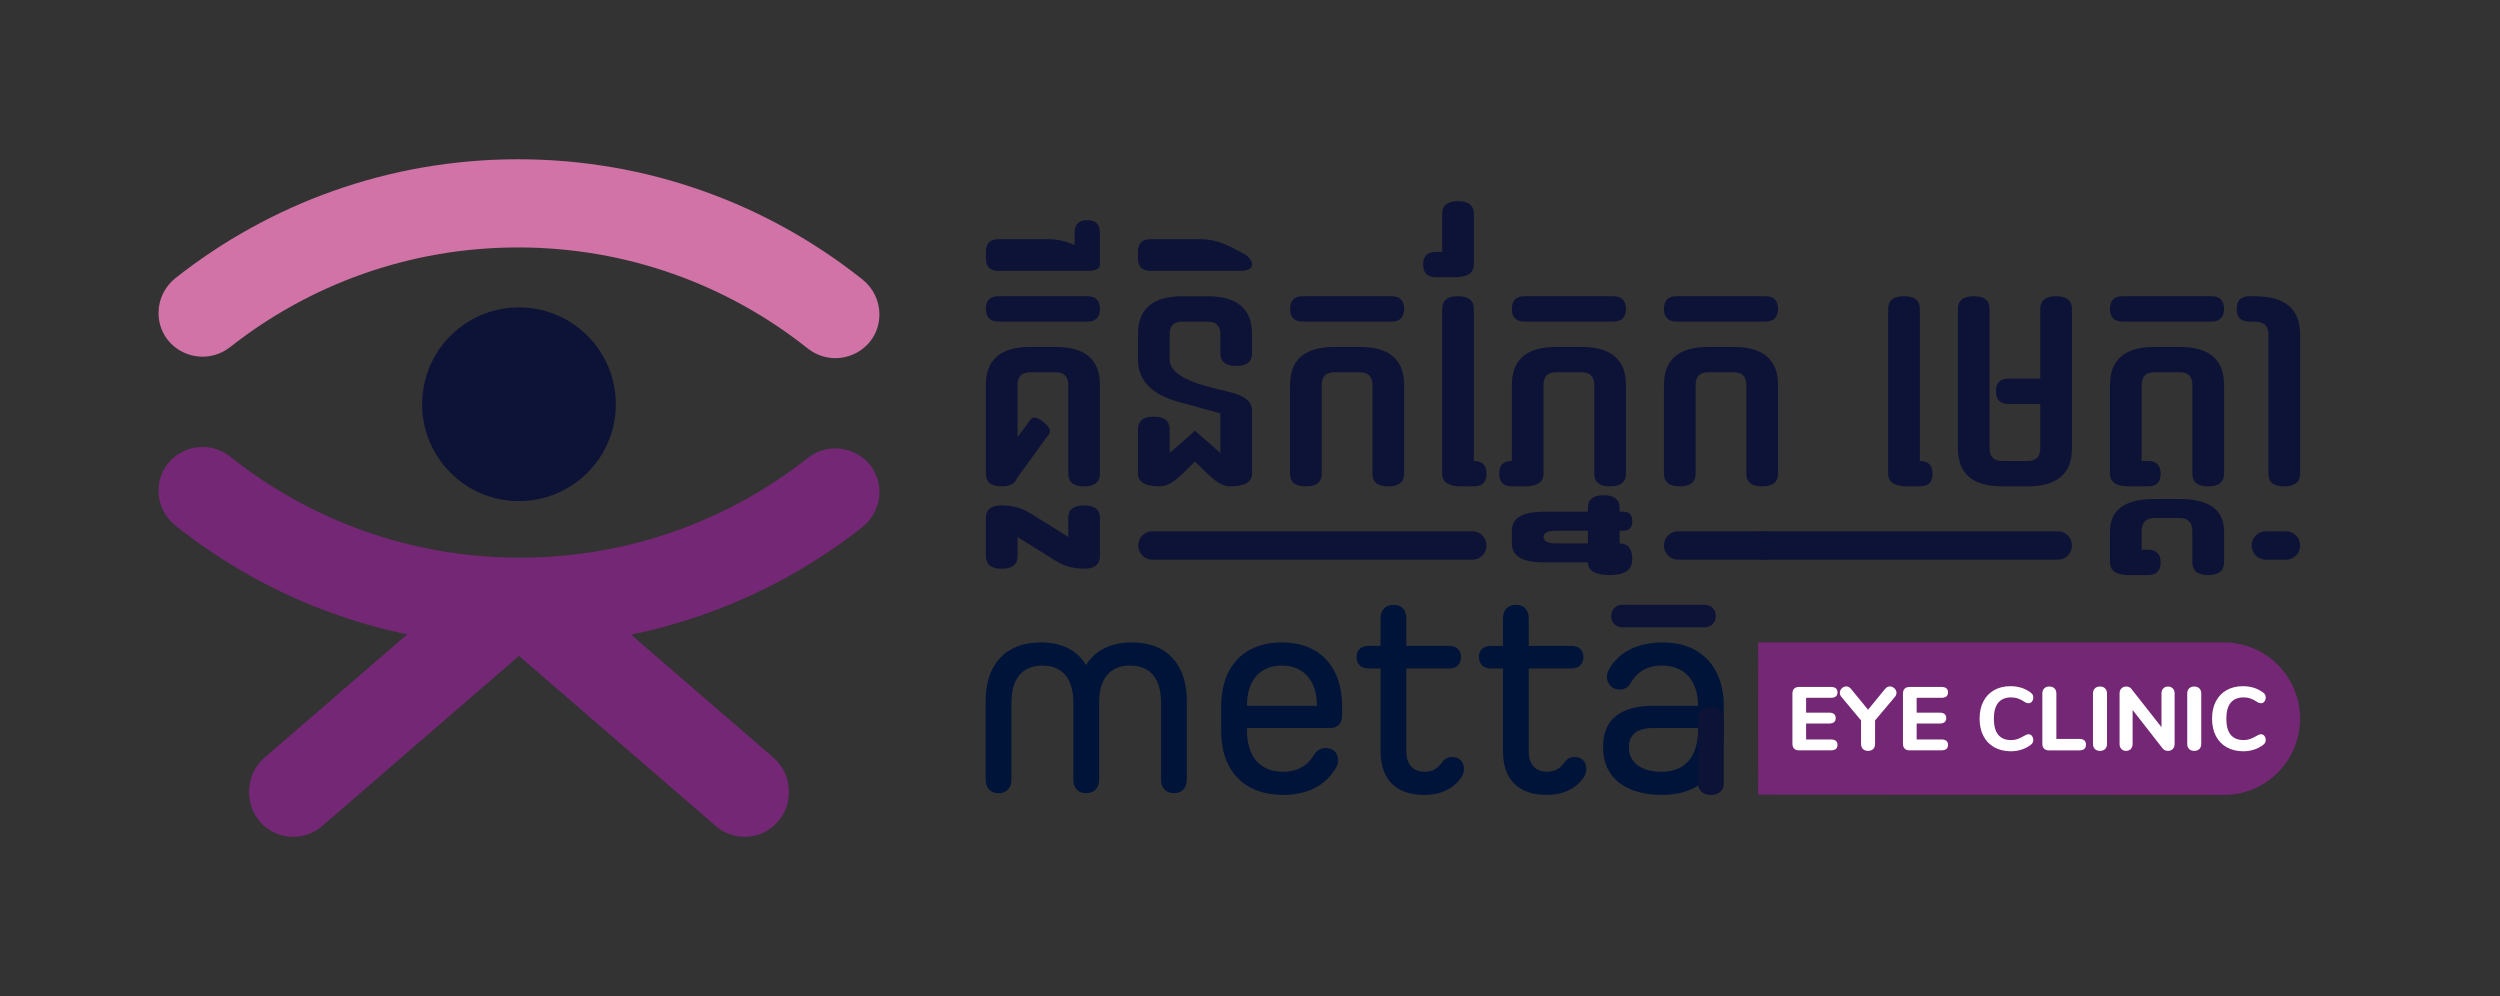
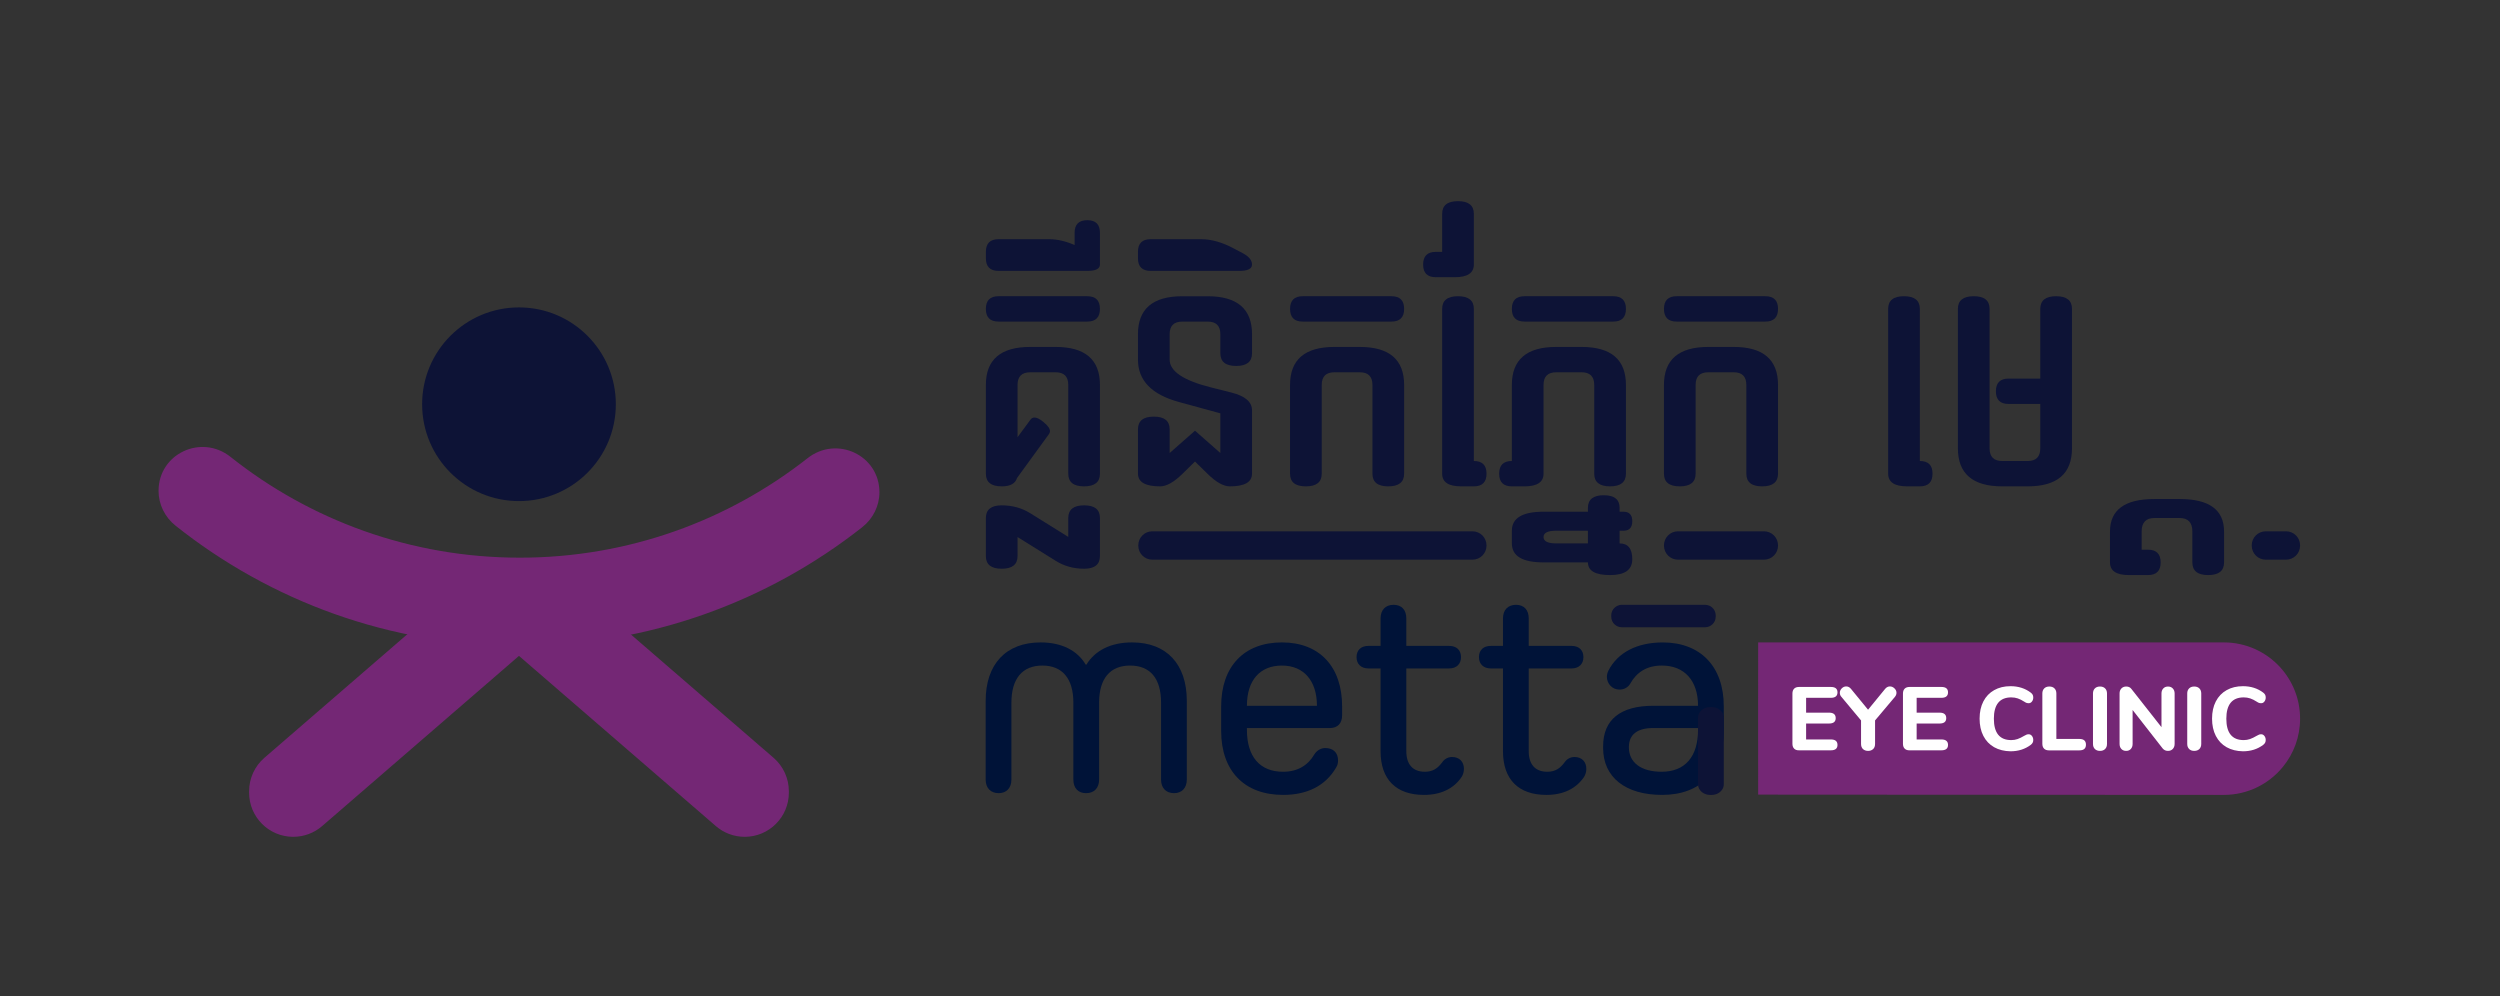
<svg xmlns="http://www.w3.org/2000/svg" version="1.1" id="Layer_1" x="0px" y="0px" viewBox="0 0 1048.55 417.78" style="enable-background:new 0 0 1048.55 417.78;" xml:space="preserve">
  <rect x="0" y="0" width="1048.55" height="417.78" fill="#333333" stroke="none" />
  <style type="text/css">
	.st0{fill:#742775;}
	.st1{fill:#D173A7;}
	.st2{fill:#0D1336;}
	.st3{fill:#231F20;}
	.st4{fill:#FFFFFF;}
	.st5{fill:#001338;}
</style>
  <g>
    <g>
-       <path class="st1" d="M217.31,103.78c45.86,0,88.03,15.81,121.35,42.28c12.21,9.7,30.18,1.35,30.18-14.24v-0.02    c0-5.7-2.67-11.05-7.13-14.6C322.06,85.68,271.9,66.8,217.31,66.8c-54.24,0-104.09,18.62-143.63,49.77    c-4.5,3.55-7.19,8.91-7.19,14.64v0c0,15.55,17.89,23.91,30.12,14.3C129.83,119.37,171.75,103.78,217.31,103.78z" />
      <g>
        <path class="st0" d="M196.32,243.99l-85.43,73.85c-4.07,3.52-6.41,8.63-6.41,14.01v0.61c0,10.23,8.29,18.52,18.52,18.52h0     c4.45,0,8.74-1.6,12.11-4.51l85.94-74.3c10.96-9.48,7.28-27.31-6.54-31.66l-0.52-0.16C207.87,238.41,201.18,239.79,196.32,243.99     z" />
        <path class="st0" d="M239.02,243.99l85.43,73.85c4.07,3.52,6.41,8.63,6.41,14.01v0.61c0,10.23-8.29,18.52-18.52,18.52h0     c-4.45,0-8.74-1.6-12.11-4.51l-85.94-74.3c-10.96-9.48-7.28-27.31,6.54-31.66l0.52-0.16     C227.47,238.41,234.16,239.79,239.02,243.99z" />
      </g>
      <path class="st0" d="M218.03,233.9c-45.86,0-88.03-15.81-121.35-42.28c-12.21-9.7-30.18-1.35-30.18,14.24v0.02    c0,5.7,2.67,11.05,7.13,14.6c39.65,31.52,89.81,50.39,144.4,50.39c54.24,0,104.09-18.62,143.63-49.77    c4.5-3.55,7.19-8.91,7.19-14.64v0c0-15.55-17.89-23.91-30.12-14.3C305.5,218.3,263.59,233.9,218.03,233.9z" />
      <g>
        <g>
          <circle class="st2" cx="217.67" cy="169.55" r="40.62" />
        </g>
      </g>
    </g>
    <g>
      <g>
        <path class="st2" d="M617.59,222.84H483.3c-3.25,0-5.88,2.63-5.88,5.88v0.14c0,3.25,2.63,5.88,5.88,5.88h134.29     c3.25,0,5.88-2.63,5.88-5.88v-0.14C623.47,225.47,620.84,222.84,617.59,222.84z" />
        <path class="st2" d="M739.86,222.84h-36.08c-3.25,0-5.88,2.63-5.88,5.88v0.14c0,3.25,2.63,5.88,5.88,5.88h36.08     c3.25,0,5.88-2.63,5.88-5.88v-0.14C745.74,225.47,743.11,222.84,739.86,222.84z" />
-         <path class="st2" d="M863.14,222.84H738.91c-3.25,0-5.88,2.63-5.88,5.88v0.14c0,3.25,2.63,5.88,5.88,5.88h124.23     c3.25,0,5.88-2.63,5.88-5.88v-0.14C869.02,225.47,866.38,222.84,863.14,222.84z" />
        <path class="st2" d="M958.82,222.84h-8.52c-3.25,0-5.88,2.63-5.88,5.88v0.14c0,3.25,2.63,5.88,5.88,5.88h8.52     c3.25,0,5.88-2.63,5.88-5.88v-0.14C964.7,225.47,962.07,222.84,958.82,222.84z" />
      </g>
      <g>
        <path class="st5" d="M497.77,293.96v33.01c0,3.52-2.06,5.7-5.34,5.7c-3.4,0-5.46-2.18-5.46-5.7v-32.28     c0-10.07-4.49-15.54-12.99-15.54c-8.37,0-12.99,5.46-12.99,15.54v32.28c0,3.52-2.06,5.7-5.46,5.7c-3.4,0-5.34-2.18-5.34-5.7     v-32.28c0-10.07-4.61-15.54-12.99-15.54c-8.37,0-12.99,5.46-12.99,15.54v32.28c0,3.52-2.06,5.7-5.34,5.7     c-3.4,0-5.46-2.18-5.46-5.7v-33.01c0-15.41,8.5-24.52,23.06-24.52c8.86,0,15.41,3.4,18.93,9.35h0.24     c3.64-5.95,10.19-9.35,19.18-9.35C489.28,269.44,497.77,278.54,497.77,293.96z" />
        <path class="st5" d="M562.91,296.26v3.76c0,3.28-1.82,5.34-5.1,5.34h-34.83v0.73c0,11.17,5.34,17.6,15.17,17.6     c6.07,0,10.44-2.67,13.11-7.28c0.97-1.58,2.67-2.67,4.61-2.67c3.28,0,5.34,1.94,5.34,5.22c0,1.09-0.24,2.06-0.85,3.03     c-4.49,7.65-12.14,11.41-22.21,11.41c-16.26,0-25.97-10.07-25.97-26.82v-10.32c0-16.75,9.59-26.82,25.49-26.82     C553.44,269.44,562.91,279.63,562.91,296.26z M522.98,296.02h29.37c0-10.56-5.58-16.87-14.69-16.87     C528.44,279.15,522.98,285.34,522.98,296.02z" />
        <path class="st5" d="M613.03,325.88c-3.28,4.85-8.62,7.52-15.78,7.52c-11.65,0-18.21-6.43-18.21-18.33v-34.71h-5.1     c-3.03,0-4.98-1.82-4.98-4.73c0-3.03,1.94-4.73,4.98-4.73h5.1v-11.53c0-3.52,2.06-5.7,5.46-5.7c3.4,0,5.34,2.18,5.34,5.7v11.53     h17.96c3.03,0,4.98,1.7,4.98,4.73c0,2.91-1.94,4.73-4.98,4.73h-17.96v34.71c0,5.46,2.67,8.62,7.77,8.62c3.4,0,5.46-1.46,7.4-4.13     c0.85-1.21,2.31-2.06,4.01-2.06c3.16,0,4.98,2.06,4.98,4.98C614,323.69,613.64,324.91,613.03,325.88z" />
        <path class="st5" d="M664.37,325.88c-3.28,4.85-8.62,7.52-15.78,7.52c-11.65,0-18.21-6.43-18.21-18.33v-34.71h-5.1     c-3.03,0-4.98-1.82-4.98-4.73c0-3.03,1.94-4.73,4.98-4.73h5.1v-11.53c0-3.52,2.06-5.7,5.46-5.7c3.4,0,5.34,2.18,5.34,5.7v11.53     h17.96c3.03,0,4.98,1.7,4.98,4.73c0,2.91-1.94,4.73-4.98,4.73h-17.96v34.71c0,5.46,2.67,8.62,7.77,8.62c3.4,0,5.46-1.46,7.4-4.13     c0.85-1.21,2.31-2.06,4.01-2.06c3.16,0,4.98,2.06,4.98,4.98C665.34,323.69,664.98,324.91,664.37,325.88z" />
        <g>
          <path class="st5" d="M722.99,296.26v10.32c0,16.75-9.59,26.82-25.85,26.82c-15.41,0-24.76-7.4-24.76-19.66v-0.73      c0-11.17,7.28-16.99,21-16.99h18.81c0-10.56-5.7-16.87-15.17-16.87c-6.31,0-10.56,2.79-13.23,7.53      c-0.97,1.7-2.67,2.55-4.61,2.55c-2.91,0-5.22-2.43-5.22-5.34c0-0.85,0.24-1.82,0.61-2.55c3.88-7.65,12.02-11.89,22.82-11.89      C713.16,269.44,722.99,279.51,722.99,296.26z M712.19,306.09v-0.73h-18.93c-6.55,0-10.07,2.79-10.07,7.89v0.24      c0,6.31,5.1,10.2,13.71,10.2C706.85,323.69,712.19,317.26,712.19,306.09z" />
          <path class="st2" d="M715.15,263.09h-34.92c-1.2,0-2.29-0.48-3.09-1.25c-0.84-0.81-1.35-1.94-1.35-3.19v-0.54      c0-0.99,0.33-1.91,0.88-2.65c0.81-1.09,2.11-1.79,3.57-1.79h34.92c1.41,0,2.67,0.66,3.48,1.68c0.6,0.76,0.96,1.72,0.96,2.76      v0.54c0,1.2-0.48,2.29-1.25,3.09C717.53,262.57,716.4,263.09,715.15,263.09z" />
          <path class="st2" d="M712.19,328.96v-27.96c0-1.2,0.55-2.29,1.43-3.09c0.93-0.84,2.22-1.35,3.66-1.35h0.62      c1.14,0,2.19,0.33,3.04,0.88c1.25,0.81,2.05,2.11,2.05,3.57v27.96c0,1.41-0.75,2.67-1.93,3.48c-0.87,0.6-1.97,0.96-3.16,0.96      h-0.62c-1.38,0-2.63-0.48-3.54-1.25C712.78,331.34,712.19,330.21,712.19,328.96z" />
        </g>
      </g>
      <g>
        <path class="st2" d="M413.49,129.56c0-3.54,1.77-5.32,5.31-5.32h37.21c3.54,0,5.32,1.77,5.32,5.32c0,3.54-1.77,5.32-5.32,5.32     h-37.21C415.26,134.88,413.49,133.11,413.49,129.56z M426.78,183.36l5.42-7.34c0.42-0.6,0.99-0.9,1.7-0.9     c0.99,0,2.23,0.62,3.72,1.86c1.84,1.49,2.76,2.78,2.76,3.88c0,0.46-0.16,0.89-0.48,1.28l-13.34,18.34     c-0.71,2.34-2.85,3.51-6.43,3.51c-4.43,0-6.64-1.77-6.64-5.32v-37.21c0-10.63,6.2-15.95,18.61-15.95h10.63     c12.4,0,18.61,5.32,18.61,15.95v37.21c0,3.54-2.22,5.32-6.65,5.32c-4.43,0-6.64-1.77-6.64-5.32v-37.21     c0-3.54-1.77-5.32-5.32-5.32H432.1c-3.54,0-5.32,1.77-5.32,5.32V183.36z" />
        <path class="st2" d="M442.73,235.19l-15.95-9.94v7.97c0,3.54-2.21,5.32-6.64,5.32s-6.65-1.77-6.65-5.32v-15.95     c0-3.54,2.22-5.32,6.65-5.32s8.42,1.1,11.96,3.3l15.95,9.94v-7.92c0-3.54,2.22-5.32,6.65-5.32s6.64,1.77,6.64,5.32v15.95     c0,3.54-2.21,5.32-6.64,5.32S446.28,237.42,442.73,235.19z" />
        <path class="st2" d="M450.71,102.77v-5.1c0-3.54,1.77-5.32,5.32-5.32c3.54,0,5.31,1.77,5.31,5.32v13.29     c0,1.77-1.77,2.66-5.31,2.66h-37.21c-3.54,0-5.32-1.77-5.32-5.32v-2.66c0-3.54,1.77-5.32,5.32-5.32h21.26     C443.41,100.33,446.95,101.14,450.71,102.77z" />
        <path class="st2" d="M477.29,180.06c0-3.54,2.21-5.32,6.64-5.32s6.65,1.77,6.65,5.32v9.94l10.63-9.36l10.63,9.36v-16.64     l-17.28-4.73c-11.52-3.12-17.28-9.05-17.28-17.81V140.2c0-10.63,6.2-15.95,18.61-15.95h10.63c12.4,0,18.61,5.32,18.61,15.95v7.97     c0,3.54-2.22,5.32-6.65,5.32s-6.64-1.77-6.64-5.32v-7.97c0-3.54-1.77-5.32-5.32-5.32h-10.63c-3.54,0-5.32,1.77-5.32,5.32v10.63     c0,4.86,5.76,8.74,17.28,11.64l8.66,2.18c5.74,1.45,8.61,3.93,8.61,7.44v26.58c0,3.54-3.1,5.32-9.3,5.32     c-2.66,0-5.76-1.74-9.3-5.21l-5.32-5.21l-5.31,5.21c-3.54,3.47-6.65,5.21-9.3,5.21c-6.2,0-9.3-1.77-9.3-5.32V180.06z" />
        <path class="st2" d="M477.28,108.3v-2.66c0-3.54,1.77-5.32,5.32-5.32h21.26c4.25,0,8.86,1.33,13.82,3.99l3.72,1.97     c2.48,1.35,3.72,2.91,3.72,4.68c0,1.77-1.77,2.66-5.31,2.66H482.6C479.06,113.62,477.28,111.84,477.28,108.3z" />
        <path class="st2" d="M541.08,129.56c0-3.54,1.77-5.32,5.31-5.32h37.21c3.54,0,5.32,1.77,5.32,5.32c0,3.54-1.77,5.32-5.32,5.32     h-37.21C542.85,134.88,541.08,133.11,541.08,129.56z M582.27,203.99c-4.43,0-6.64-1.77-6.64-5.32v-37.21     c0-3.54-1.77-5.32-5.32-5.32h-10.63c-3.54,0-5.32,1.77-5.32,5.32v37.21c0,3.54-2.22,5.32-6.65,5.32s-6.64-1.77-6.64-5.32v-37.21     c0-10.63,6.2-15.95,18.61-15.95h10.63c12.4,0,18.61,5.32,18.61,15.95v37.21C588.92,202.21,586.7,203.99,582.27,203.99z" />
        <path class="st2" d="M596.89,110.96c0-3.54,1.77-5.32,5.32-5.32h2.66V89.69c0-3.54,2.21-5.32,6.64-5.32s6.65,1.77,6.65,5.32     v21.26c0,3.54-2.66,5.32-7.97,5.32h-7.97C598.67,116.27,596.89,114.5,596.89,110.96z M618.16,129.56v63.79     c3.54,0,5.32,1.77,5.32,5.32c0,3.54-1.77,5.32-5.32,5.32h-5.32c-5.32,0-7.97-1.77-7.97-5.32v-69.11c0-3.54,2.21-5.32,6.64-5.32     S618.16,126.02,618.16,129.56z M634.1,161.46c0-10.63,6.2-15.95,18.61-15.95h10.63c12.4,0,18.61,5.32,18.61,15.95v37.21     c0,3.54-2.22,5.32-6.65,5.32s-6.65-1.77-6.65-5.32v-37.21c0-3.54-1.77-5.32-5.31-5.32h-10.63c-3.54,0-5.32,1.77-5.32,5.32v37.21     c0,3.54-2.66,5.32-7.97,5.32h-5.32c-3.54,0-5.32-1.77-5.32-5.32c0-3.54,1.77-5.32,5.32-5.32V161.46z M634.1,129.56     c0-3.54,1.77-5.32,5.32-5.32h37.21c3.54,0,5.32,1.77,5.32,5.32c0,3.54-1.77,5.32-5.32,5.32h-37.21     C635.88,134.88,634.1,133.11,634.1,129.56z" />
        <path class="st2" d="M634.1,227.91v-5.32c0-5.32,4.43-7.97,13.29-7.97H666v-1.59c0-3.54,2.22-5.32,6.65-5.32s6.65,1.77,6.65,5.32     v1.59h1.59c2.48,0,3.72,1.33,3.72,3.99c0,2.66-1.24,3.99-3.72,3.99h-1.59v5.32c3.54,0,5.31,2.21,5.31,6.64     c0,4.43-3.1,6.64-9.3,6.64s-9.3-1.77-9.3-5.32h-18.61C638.53,235.88,634.1,233.22,634.1,227.91z M652.71,227.91H666v-5.32h-13.29     c-3.54,0-5.32,0.89-5.32,2.66C647.39,227.02,649.17,227.91,652.71,227.91z" />
        <path class="st2" d="M697.9,129.56c0-3.54,1.77-5.32,5.31-5.32h37.21c3.54,0,5.32,1.77,5.32,5.32c0,3.54-1.77,5.32-5.32,5.32     h-37.21C699.67,134.88,697.9,133.11,697.9,129.56z M739.09,203.99c-4.43,0-6.64-1.77-6.64-5.32v-37.21     c0-3.54-1.77-5.32-5.32-5.32H716.5c-3.54,0-5.32,1.77-5.32,5.32v37.21c0,3.54-2.22,5.32-6.65,5.32s-6.64-1.77-6.64-5.32v-37.21     c0-10.63,6.2-15.95,18.61-15.95h10.63c12.4,0,18.61,5.32,18.61,15.95v37.21C745.74,202.21,743.52,203.99,739.09,203.99z" />
        <path class="st2" d="M805.22,129.56v63.79c3.54,0,5.32,1.77,5.32,5.32c0,3.54-1.77,5.32-5.32,5.32h-5.32     c-5.32,0-7.97-1.77-7.97-5.32v-69.11c0-3.54,2.21-5.32,6.64-5.32S805.22,126.02,805.22,129.56z M855.73,129.56     c0-3.54,2.22-5.32,6.65-5.32s6.65,1.77,6.65,5.32v58.48c0,10.63-6.2,15.95-18.61,15.95h-10.63c-12.4,0-18.61-5.32-18.61-15.95     v-58.48c0-3.54,2.22-5.32,6.65-5.32c4.43,0,6.64,1.77,6.64,5.32v58.48c0,3.54,1.77,5.32,5.32,5.32h10.63     c3.54,0,5.31-1.77,5.31-5.32v-18.61h-13.29c-3.54,0-5.32-1.77-5.32-5.32c0-3.54,1.77-5.32,5.32-5.32h13.29V129.56z" />
-         <path class="st2" d="M884.96,129.56c0-3.54,1.77-5.32,5.31-5.32h37.21c3.54,0,5.32,1.77,5.32,5.32c0,3.54-1.77,5.32-5.32,5.32     h-37.21C886.73,134.88,884.96,133.11,884.96,129.56z M898.25,193.35h2.66c3.54,0,5.31,1.77,5.31,5.32c0,3.54-1.77,5.32-5.31,5.32     h-7.97c-5.32,0-7.97-1.77-7.97-5.32v-37.21c0-10.63,6.2-15.95,18.61-15.95h10.63c12.4,0,18.61,5.32,18.61,15.95v37.21     c0,3.54-2.22,5.32-6.65,5.32s-6.64-1.77-6.64-5.32v-37.21c0-3.54-1.77-5.32-5.32-5.32h-10.63c-3.54,0-5.32,1.77-5.32,5.32V193.35     z M951.41,198.67V140.2c0-3.54-1.95-5.32-5.85-5.32h-2.13c-3.54,0-5.32-1.77-5.32-5.32c0-3.54,1.77-5.32,5.32-5.32h2.13     c12.76,0,19.14,5.32,19.14,15.95v58.48c0,3.54-2.22,5.32-6.64,5.32C953.63,203.99,951.41,202.21,951.41,198.67z" />
        <path class="st2" d="M926.16,241.2c-4.43,0-6.64-1.77-6.64-5.32v-12.92c0-3.79-1.77-5.69-5.32-5.69h-10.63     c-3.54,0-5.32,1.9-5.32,5.69v7.6h2.66c3.54,0,5.31,1.77,5.31,5.32c0,3.54-1.77,5.32-5.31,5.32h-7.97c-5.32,0-7.97-1.77-7.97-5.32     v-12.92c0-9.11,6.2-13.66,18.61-13.66h10.63c12.41,0,18.61,4.55,18.61,13.66v12.92C932.81,239.43,930.59,241.2,926.16,241.2z" />
      </g>
      <g>
        <path class="st0" d="M932.72,333.4l-195.31-0.12c0,0-0.07-63.84,0-63.84h195.31c9.35,0,17.76,4.01,23.6,10.4     c5.2,5.69,8.38,13.26,8.38,21.58v0c0,7.64-2.68,14.65-7.15,20.15C951.69,328.79,942.74,333.4,932.72,333.4z" />
        <g>
          <path class="st4" d="M752.5,314c-0.48-0.48-0.72-1.16-0.72-2.04v-21.08c0-0.88,0.24-1.56,0.72-2.04      c0.48-0.48,1.16-0.72,2.04-0.72h13.35c1.86,0,2.79,0.75,2.79,2.26c0,1.53-0.93,2.3-2.79,2.3h-10.37v6.22h9.62      c1.86,0,2.79,0.77,2.79,2.3c0,1.51-0.93,2.26-2.79,2.26h-9.62v6.68h10.37c1.86,0,2.79,0.77,2.79,2.3c0,1.51-0.93,2.26-2.79,2.26      h-13.35C753.66,314.72,752.98,314.48,752.5,314z" />
          <path class="st4" d="M792.67,287.9c0.7,0,1.34,0.27,1.9,0.81c0.57,0.54,0.85,1.16,0.85,1.87c0,0.63-0.24,1.22-0.72,1.77      l-8.26,9.81V312c0,0.96-0.28,1.69-0.83,2.19c-0.55,0.5-1.24,0.75-2.07,0.75c-0.88,0-1.6-0.25-2.15-0.75      c-0.55-0.5-0.83-1.23-0.83-2.19v-9.84l-8.18-9.81c-0.48-0.5-0.72-1.09-0.72-1.77c0-0.7,0.27-1.33,0.81-1.87      c0.54-0.54,1.16-0.81,1.87-0.81c0.75,0,1.41,0.33,1.96,0.98l7.2,8.79l7.2-8.79C791.26,288.23,791.92,287.9,792.67,287.9z" />
          <path class="st4" d="M798.86,314c-0.48-0.48-0.72-1.16-0.72-2.04v-21.08c0-0.88,0.24-1.56,0.72-2.04      c0.48-0.48,1.16-0.72,2.04-0.72h13.35c1.86,0,2.79,0.75,2.79,2.26c0,1.53-0.93,2.3-2.79,2.3h-10.37v6.22h9.62      c1.86,0,2.79,0.77,2.79,2.3c0,1.51-0.93,2.26-2.79,2.26h-9.62v6.68h10.37c1.86,0,2.79,0.77,2.79,2.3c0,1.51-0.93,2.26-2.79,2.26      H800.9C800.02,314.72,799.34,314.48,798.86,314z" />
          <path class="st4" d="M836.39,313.4c-1.96-1.11-3.47-2.69-4.53-4.75c-1.06-2.06-1.58-4.48-1.58-7.24c0-2.77,0.53-5.17,1.58-7.22      c1.06-2.05,2.57-3.63,4.53-4.73c1.96-1.11,4.25-1.66,6.86-1.66c3.29,0,6.14,0.91,8.52,2.72c0.38,0.3,0.64,0.6,0.79,0.91      c0.15,0.3,0.23,0.68,0.23,1.13c0,0.65-0.18,1.21-0.55,1.68c-0.36,0.47-0.81,0.7-1.34,0.7c-0.35,0-0.66-0.04-0.92-0.13      c-0.26-0.09-0.56-0.25-0.89-0.47c-1.01-0.65-1.94-1.12-2.79-1.41c-0.85-0.29-1.77-0.43-2.75-0.43c-2.41,0-4.23,0.75-5.45,2.24      c-1.22,1.5-1.83,3.73-1.83,6.69c0,5.98,2.43,8.98,7.28,8.98c0.93,0,1.81-0.14,2.64-0.43c0.83-0.29,1.8-0.76,2.9-1.41      c0.38-0.23,0.69-0.38,0.94-0.47c0.25-0.09,0.54-0.13,0.87-0.13c0.53,0,0.97,0.23,1.34,0.7c0.36,0.47,0.55,1.02,0.55,1.68      c0,0.45-0.08,0.84-0.25,1.15c-0.16,0.31-0.42,0.61-0.77,0.89c-2.39,1.81-5.23,2.72-8.52,2.72      C840.64,315.06,838.35,314.5,836.39,313.4z" />
          <path class="st4" d="M857.32,314c-0.48-0.48-0.72-1.16-0.72-2.04v-21.12c0-0.88,0.26-1.58,0.79-2.11      c0.53-0.53,1.24-0.79,2.15-0.79c0.91,0,1.62,0.26,2.15,0.79c0.53,0.53,0.79,1.23,0.79,2.11v19.09h9.66      c1.84,0,2.75,0.8,2.75,2.41c0,1.58-0.92,2.38-2.75,2.38h-12.79C858.48,314.72,857.8,314.48,857.32,314z" />
          <path class="st4" d="M878.63,314.15c-0.53-0.53-0.79-1.24-0.79-2.15v-21.16c0-0.88,0.26-1.58,0.79-2.11      c0.53-0.53,1.24-0.79,2.15-0.79c0.91,0,1.62,0.26,2.15,0.79c0.53,0.53,0.79,1.23,0.79,2.11V312c0,0.91-0.26,1.62-0.79,2.15      c-0.53,0.53-1.24,0.79-2.15,0.79C879.88,314.94,879.16,314.68,878.63,314.15z" />
          <path class="st4" d="M911.31,288.75c0.52,0.54,0.77,1.24,0.77,2.09V312c0,0.88-0.26,1.59-0.77,2.13      c-0.52,0.54-1.19,0.81-2.02,0.81c-0.91,0-1.63-0.33-2.19-0.98l-12.64-16.18V312c0,0.88-0.25,1.59-0.74,2.13      c-0.49,0.54-1.15,0.81-1.98,0.81c-0.83,0-1.5-0.27-2-0.81c-0.5-0.54-0.75-1.25-0.75-2.13v-21.16c0-0.85,0.26-1.55,0.77-2.09      c0.52-0.54,1.19-0.81,2.02-0.81c0.93,0,1.65,0.33,2.15,0.98l12.64,16.07v-14.14c0-0.85,0.25-1.55,0.75-2.09      c0.5-0.54,1.16-0.81,1.96-0.81C910.13,287.94,910.8,288.21,911.31,288.75z" />
          <path class="st4" d="M918.16,314.15c-0.53-0.53-0.79-1.24-0.79-2.15v-21.16c0-0.88,0.26-1.58,0.79-2.11      c0.53-0.53,1.24-0.79,2.15-0.79c0.91,0,1.62,0.26,2.15,0.79c0.53,0.53,0.79,1.23,0.79,2.11V312c0,0.91-0.26,1.62-0.79,2.15      c-0.53,0.53-1.24,0.79-2.15,0.79C919.41,314.94,918.69,314.68,918.16,314.15z" />
          <path class="st4" d="M933.89,313.4c-1.96-1.11-3.47-2.69-4.53-4.75c-1.06-2.06-1.58-4.48-1.58-7.24c0-2.77,0.53-5.17,1.58-7.22      c1.06-2.05,2.57-3.63,4.53-4.73c1.96-1.11,4.25-1.66,6.86-1.66c3.29,0,6.14,0.91,8.52,2.72c0.38,0.3,0.64,0.6,0.79,0.91      c0.15,0.3,0.23,0.68,0.23,1.13c0,0.65-0.18,1.21-0.55,1.68c-0.36,0.47-0.81,0.7-1.34,0.7c-0.35,0-0.66-0.04-0.92-0.13      c-0.26-0.09-0.56-0.25-0.89-0.47c-1.01-0.65-1.94-1.12-2.79-1.41c-0.85-0.29-1.77-0.43-2.75-0.43c-2.41,0-4.23,0.75-5.45,2.24      c-1.22,1.5-1.83,3.73-1.83,6.69c0,5.98,2.43,8.98,7.28,8.98c0.93,0,1.81-0.14,2.64-0.43c0.83-0.29,1.8-0.76,2.9-1.41      c0.38-0.23,0.69-0.38,0.94-0.47c0.25-0.09,0.54-0.13,0.87-0.13c0.53,0,0.97,0.23,1.34,0.7c0.36,0.47,0.55,1.02,0.55,1.68      c0,0.45-0.08,0.84-0.25,1.15c-0.16,0.31-0.42,0.61-0.77,0.89c-2.39,1.81-5.23,2.72-8.52,2.72      C938.14,315.06,935.85,314.5,933.89,313.4z" />
        </g>
      </g>
    </g>
  </g>
</svg>